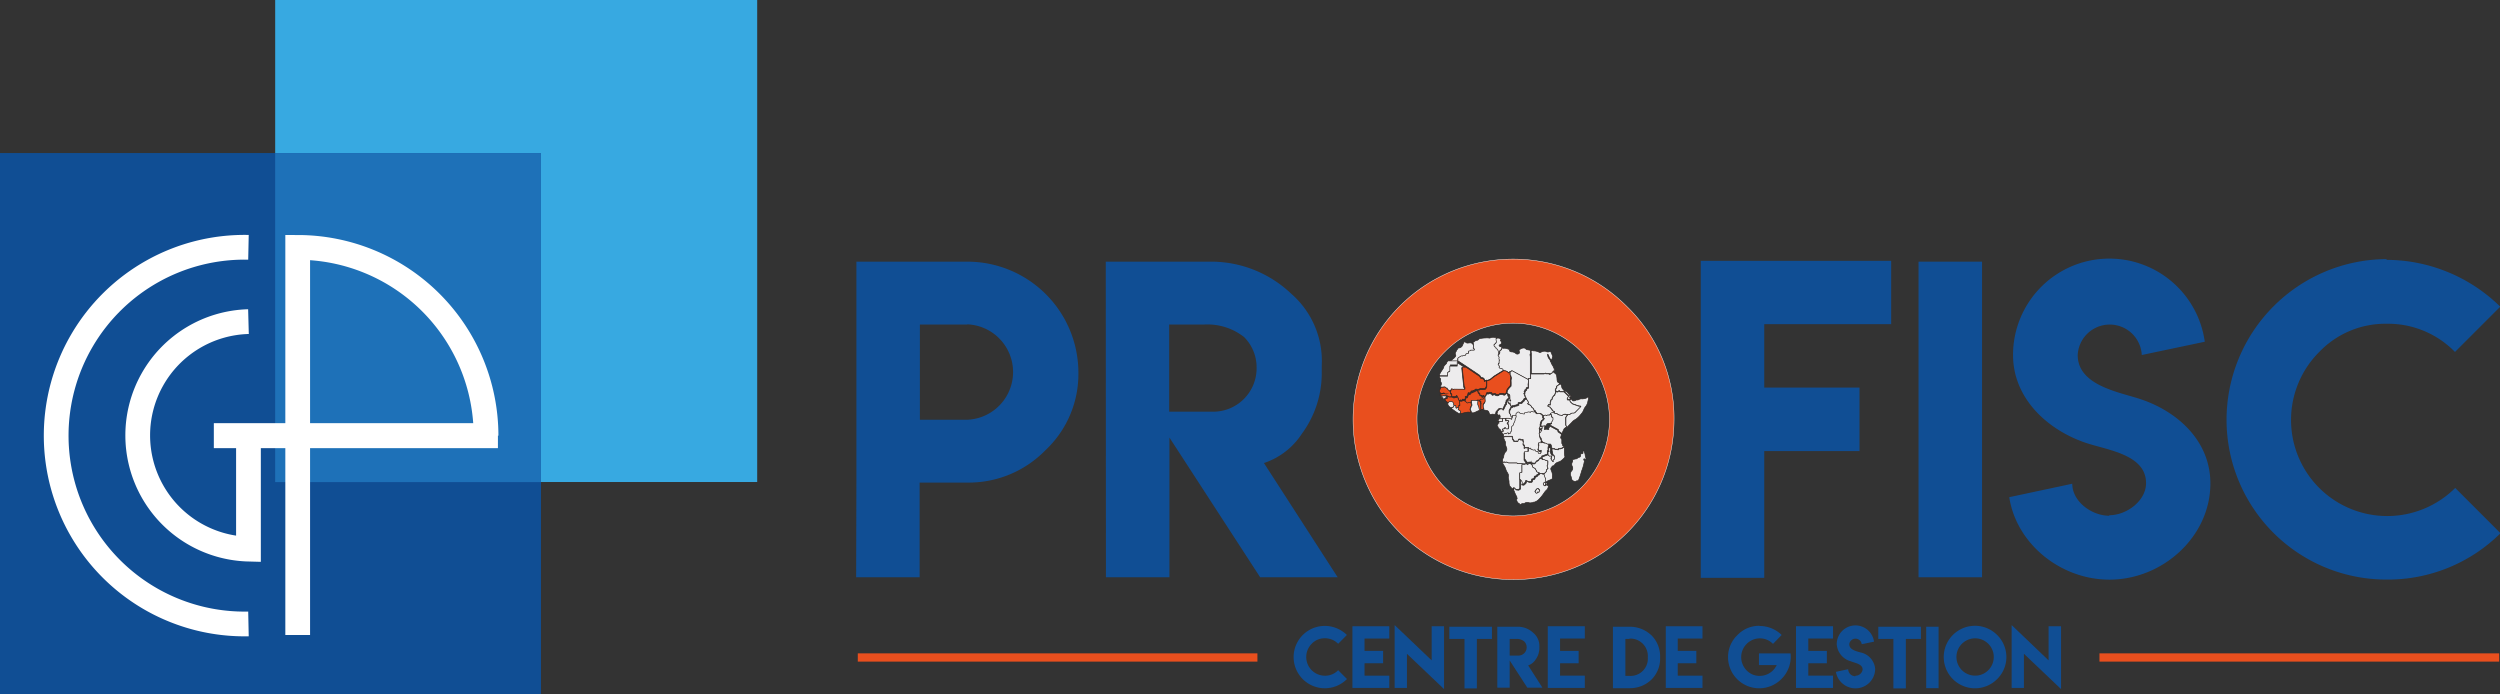
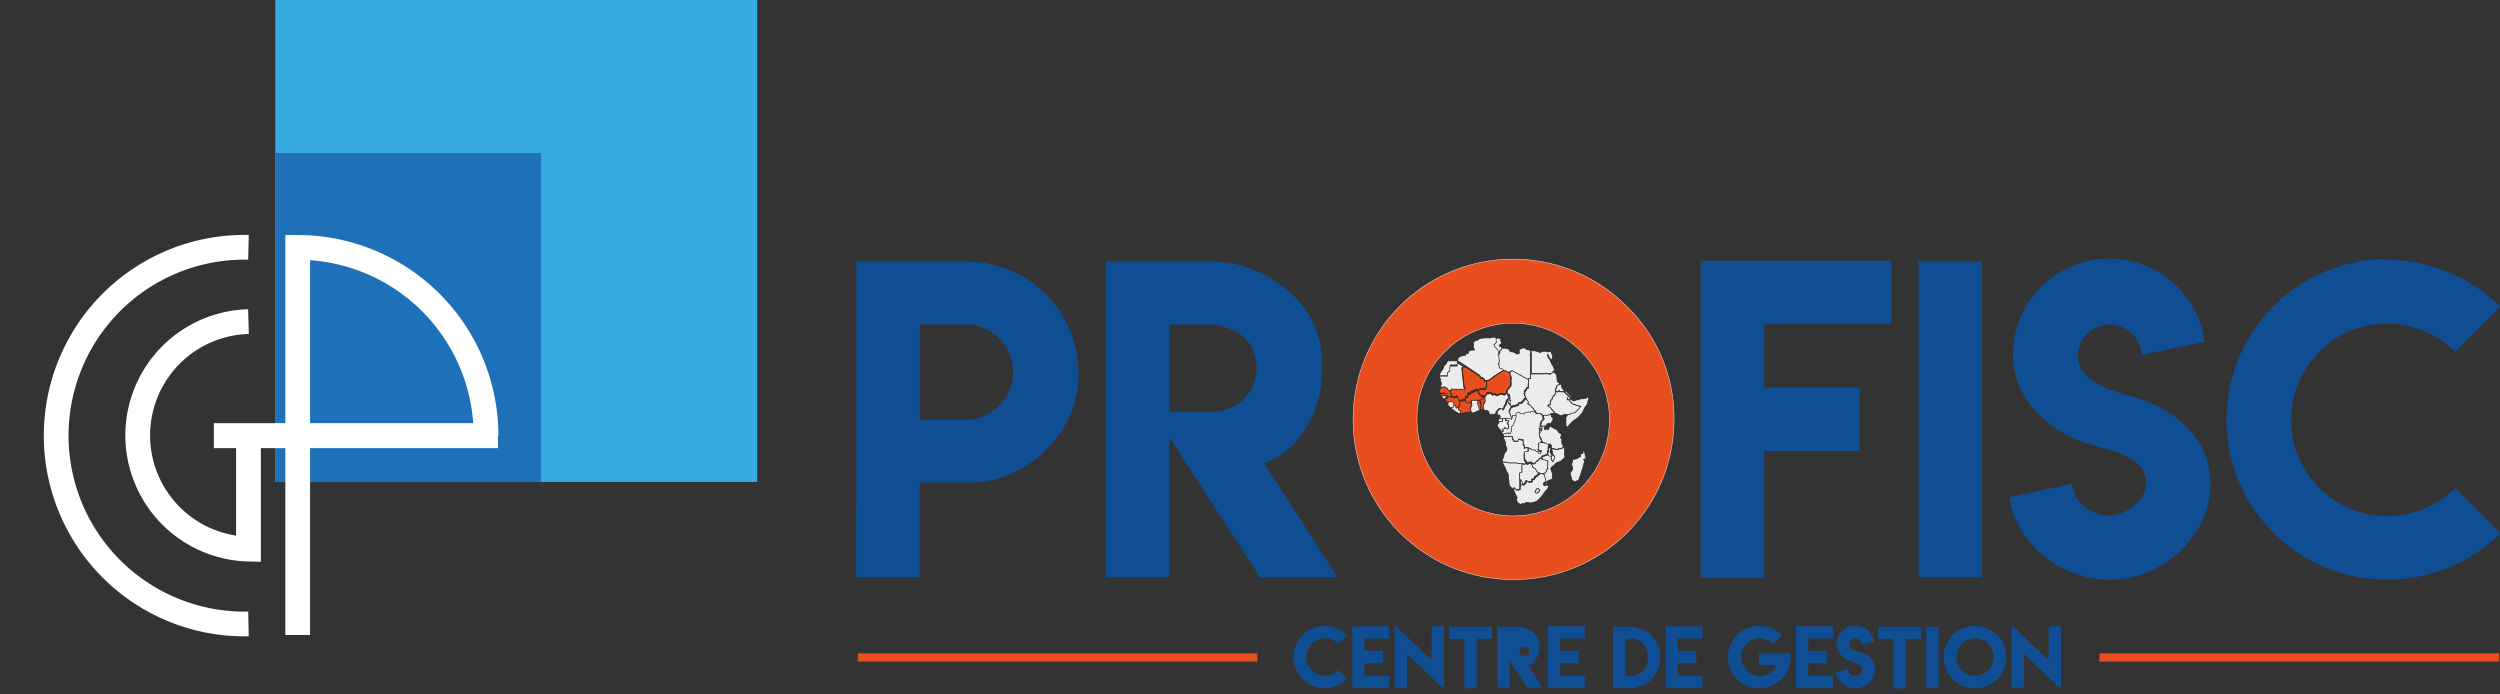
<svg xmlns="http://www.w3.org/2000/svg" viewBox="0 0 303.16 84.16">
  <rect x="0" y="0" width="303.16" height="84.16" fill="#333333" stroke="none" />
  <defs>
    <style>.cls-1{fill:#37a9e1;}.cls-2{fill:#104e94;}.cls-3{fill:#1e71b8;}.cls-4,.cls-6{fill:#e94f1e;}.cls-4,.cls-8,.cls-9{stroke:#fff;}.cls-4,.cls-5,.cls-6,.cls-7,.cls-8,.cls-9{stroke-miterlimit:10;}.cls-4{stroke-width:0.05px;}.cls-5{fill:#edeced;}.cls-5,.cls-6{stroke:#2b2523;stroke-width:0.08px;}.cls-7{fill:#fff;stroke:#e94f1e;}.cls-8,.cls-9{fill:none;}.cls-8{stroke-width:3px;}.cls-9{stroke-width:3.03px;}</style>
  </defs>
  <g id="Calque_2" data-name="Calque 2">
    <g id="Calque_1-2" data-name="Calque 1">
      <rect class="cls-1" x="33.37" width="58.45" height="58.45" />
-       <rect class="cls-2" y="18.56" width="65.6" height="65.6" />
      <rect class="cls-3" x="33.37" y="18.56" width="32.23" height="39.9" />
      <path class="cls-2" d="M103.85,58.52V31.73H117.3a13.47,13.47,0,0,1,13.47,13.42,12.66,12.66,0,0,1-4,9.45,13,13,0,0,1-9.5,3.92h-5.75V70h-7.7ZM117.3,39.35h-5.75V50.9l5.75,0a5.79,5.79,0,0,0,0-11.57Z" />
      <path class="cls-2" d="M134.09,31.73h12.49a14.1,14.1,0,0,1,10,3.89,10.8,10.8,0,0,1,3.7,8.7v1a12.35,12.35,0,0,1-2.42,7.29,8.77,8.77,0,0,1-4.59,3.54L162.21,70h-9.4l-11-16.94V70h-7.7Zm18.29,12.83a5.19,5.19,0,0,0-1.52-3.69,7.19,7.19,0,0,0-4.75-1.52h-4.33V49.92h3v0h2.57A5.27,5.27,0,0,0,152.38,44.56Z" />
      <path class="cls-4" d="M197.25,37.14A18.8,18.8,0,0,1,203,50.9a19.41,19.41,0,0,1-19.45,19.38A19.39,19.39,0,0,1,164.08,50.9a19.41,19.41,0,0,1,33.17-13.76Zm-22,5.47a11.33,11.33,0,0,0-3.42,8.24,11.67,11.67,0,1,0,19.89-8.24,11.62,11.62,0,0,0-16.47,0Z" />
      <path class="cls-2" d="M229.33,31.63v7.68H213.94V47h11.55V54.7H213.94V70.07h-7.7V31.63Z" />
      <path class="cls-2" d="M232.65,31.73h7.7V70h-7.7Z" />
      <path class="cls-2" d="M255.77,62.48c2.13,0,4.47-1.76,4.47-3.89,0-3.49-4.69-4-7.34-4.9-4.67-1.59-8.79-5.42-8.79-10.64a11.68,11.68,0,0,1,23.25-1.61l-7.64,1.61a3.89,3.89,0,0,0-7.77,0c0,3.45,4.37,4.37,7,5.16,4.83,1.4,9.09,5.08,9.09,10.41,0,6.46-5.79,11.67-12.24,11.67-5.92,0-11.28-4.34-12.15-10l7.64-1.63c0,2.14,2.33,3.88,4.49,3.88Z" />
      <path class="cls-2" d="M289.38,70.28A19.38,19.38,0,0,1,270,50.9a19.5,19.5,0,0,1,19.41-19.48l0,.09a19.77,19.77,0,0,1,13.78,5.68l-5.49,5.49a11.33,11.33,0,0,0-8.24-3.42,11.11,11.11,0,0,0-8.22,3.42,11.65,11.65,0,0,0,0,16.49,11.68,11.68,0,0,0,16.49,0l5.49,5.49A19.38,19.38,0,0,1,289.38,70.28Z" />
      <path class="cls-5" d="M183.48,59.24c0-.06.1-.16.15-.08s0,.19.15.19.3,0,.33,0,.18-.08.18-.17V57.41c0-.06.27,0,.27-.1v-.92a1.61,1.61,0,0,0,.25,0c.05,0,.25-.12.3-.08s.11.14.14.1a.29.29,0,0,1,.19-.12l.18,0a.11.11,0,0,1,0-.07c0-.06-.48,0-.56,0a.86.86,0,0,1-.42,0,2.78,2.78,0,0,0-.58,0l-.1-.09H183a.42.42,0,0,1-.24-.07.25.25,0,0,0-.25,0c-.09,0-.05-.06-.12-.06a.1.1,0,0,0-.09.07l-.09,0a.83.83,0,0,0,.15.35,1.76,1.76,0,0,1,.26.55c.06.19.23.41.28.55s0,.36,0,.45a1.9,1.9,0,0,1,.09.42c0,.16,0,.5.18.64a1,1,0,0,1,.17.22C183.43,59.27,183.48,59.28,183.48,59.24Z" />
      <path class="cls-5" d="M187,55.72l0-.09h-.23c-.15,0-.15.08-.15.13s-.14.16-.24.19-.21.27-.28.3-.27,0-.34,0a.23.23,0,0,0-.13,0c0,.07.12.15.15.15s0,.28.15.32.26.13.26.18.11.12.11.2a.23.23,0,0,0,.19.19c.17,0,.18.07.18.11s.23,0,.26,0,.25,0,.3.06a3.4,3.4,0,0,0,.27-.27c.07-.1,0-.23.07-.26s.19-.19.14-.2,0-.13-.08-.2.08-.11.07-.24,0-.39,0-.41-.2,0-.31-.11A.86.86,0,0,0,187,55.72Z" />
      <path class="cls-5" d="M186.48,57.27a.23.23,0,0,1-.19-.19c0-.08-.11-.14-.11-.2s-.17-.14-.26-.18-.11-.32-.15-.32-.11-.08-.15-.15l-.18,0a.29.29,0,0,0-.19.12s-.1-.07-.14-.1-.25.07-.3.08a1.61,1.61,0,0,1-.25,0v.92c0,.1-.27,0-.27.1v.79c.06,0,.11,0,.12.08a.67.67,0,0,1,.09.3c0,.05-.05,0-.05.06s0,.12,0,.12.22.05.27,0,.24-.2.25-.27,0-.23.18-.14a.42.42,0,0,0,.31.1c.18,0,.22,0,.25-.12s0-.2.11-.2.22-.09.22-.16,0-.18.12-.18a.28.28,0,0,0,.21-.16c0-.08.12,0,.16-.1l.1-.13h0S186.65,57.27,186.48,57.27Z" />
-       <path class="cls-5" d="M187.27,58.45c-.07,0-.18.16-.18.19s.08.24.16.25.15,0,.15-.06a.09.09,0,0,1,0-.07c0-.06,0-.17,0-.23A.32.32,0,0,0,187.27,58.45Z" />
      <path class="cls-5" d="M186.55,59.27c0-.06-.24,0-.27.11s-.16.24-.16.24l.16.22h.11a1.56,1.56,0,0,1,.07-.14c0-.06.17,0,.17,0s.09-.13.09-.19S186.58,59.33,186.55,59.27Z" />
      <path class="cls-5" d="M187.45,58.78v0a.09.09,0,0,0,0,.07c0,.06-.06.06-.15.06s-.16-.22-.16-.25.11-.19.18-.19a.32.32,0,0,1,.15.08v-.05s.05-.45,0-.49-.14-.45-.17-.49-.28,0-.31-.07-.25,0-.25,0l-.1.13c0,.05-.15,0-.16.1a.28.28,0,0,1-.21.16c-.07,0-.12.11-.12.18s-.12.16-.22.16-.07.09-.11.2-.07.12-.25.12a.42.42,0,0,1-.31-.1c-.14-.09-.18.07-.18.14s-.19.21-.25.27-.19,0-.27,0,0-.07,0-.12,0,0,.05-.06a.67.67,0,0,0-.09-.3s-.06-.06-.12-.08v1c0,.09-.14.12-.18.17s-.22,0-.33,0-.09-.11-.15-.19-.15,0-.15.08,0,0-.11,0a1.6,1.6,0,0,1,.2.42,5.29,5.29,0,0,0,.26.53c0,.12.08.24,0,.25s-.09.08,0,.22,0,.21.09.22.05.07.11.07.1.06.14.12a.1.1,0,0,0,.17,0,.46.46,0,0,1,.32-.08c.14,0,.11-.06.24-.1a.71.71,0,0,1,.41,0,.31.31,0,0,0,.26,0c.05,0,.16.05.17,0s.12-.07.22-.07a1.29,1.29,0,0,0,.55-.35,4.9,4.9,0,0,0,.63-.78,2,2,0,0,1,.38-.42.92.92,0,0,0,.13-.44Zm-.82.89c0,.06-.14,0-.17,0a1.56,1.56,0,0,0-.07.14h-.11l-.16-.22s.13-.18.16-.24.24-.17.27-.11.17.14.17.21S186.63,59.6,186.63,59.67Z" />
      <path class="cls-5" d="M182.41,56c.07,0,0,.1.12.06a.25.25,0,0,1,.25,0,.42.42,0,0,0,.24.07h.92l.1.09a2.78,2.78,0,0,1,.58,0,.86.86,0,0,0,.42,0h.07l-.3-.42,0-.89.4,0,.07-.07,0-.53h-.07a.63.63,0,0,1-.24,0c-.08,0-.09.08-.14.07s0-.15,0-.21-.07-.17-.13-.21.07-.35,0-.38a.33.33,0,0,1-.05-.21c0-.09-.06,0-.18,0s-.13-.06-.13-.06a.47.47,0,0,0-.21,0c-.07,0-.06.25-.11.24a1,1,0,0,0-.3,0c-.12,0-.17,0-.23-.16s-.13-.1-.1-.2a.39.39,0,0,0-.05-.23h-.86a.44.44,0,0,0-.16.09,3.39,3.39,0,0,0,.24.55c0,.08,0,.14,0,.28s.15.39.17.56a.49.49,0,0,1-.19.39,1,1,0,0,0-.19.51c0,.15-.14.3-.14.37a2.2,2.2,0,0,1,0,.36h0l.09,0A.1.1,0,0,1,182.41,56Z" />
      <path class="cls-5" d="M187.17,53.7a.69.69,0,0,1-.2-.11c-.05.06-.23,0-.32,0s0,.13-.07.17-.08.12,0,.14,0,.23,0,.3-.09.22-.06.25.1.19.18.21.14-.06.18-.06,0,.11,0,.19a.16.16,0,0,1-.05.12s-.13,0-.19,0a.41.41,0,0,1-.11-.22c0-.05-.14-.05-.2-.05s-.12-.11-.14-.16-.1,0-.1,0-.05,0-.11,0-.18-.1-.23-.07-.09-.09-.08-.13-.12,0-.17,0-.07-.06-.07-.06a.14.14,0,0,0-.07-.07l0,.53-.07.07-.4,0,0,.89.3.42c.16,0,.49-.08.49,0a.11.11,0,0,0,0,.07.23.23,0,0,1,.13,0c.07,0,.28.08.34,0s.18-.27.28-.3.24-.14.24-.19,0-.09.15-.13H187l-.06-.2s.7-.26.74-.26-.06-.11-.05-.12,0-.21,0-.26.17,0,.11-.07a.82.82,0,0,1,0-.44c0-.06.1,0,.1-.05a.93.93,0,0,0-.13-.29,1.34,1.34,0,0,0-.34-.15C187.34,53.78,187.23,53.7,187.17,53.7Z" />
      <path class="cls-5" d="M187.05,51.67l-.14,0a.19.19,0,0,1-.14,0l0,0c-.06,0-.05.17-.05.17s-.06,0-.06.08a.08.08,0,0,0,.05.07h.09c.15,0,.14-.08.14-.08s.21,0,.23-.06a.41.41,0,0,0,0-.17Z" />
      <path class="cls-5" d="M190.48,48.79c.05,0,.13.15.18.16l.54.19a1,1,0,0,0,.36.09c.06,0,.15,0,.1.05L191,50c-.08.09-.12.06-.3.06s-.3.19-.34.18l-.22,0-.13.19-.12.19v1l.14.21c.1-.14.38-.41.59-.63a1.28,1.28,0,0,1,.46-.35,3.24,3.24,0,0,0,.66-.65,1.51,1.51,0,0,0,.31-.5,1.25,1.25,0,0,1,.24-.41,1.4,1.4,0,0,0,.25-.53c0-.09.08-.3.09-.46s-.13-.19-.17-.1-.38.16-.6.17a.65.65,0,0,0-.43.09c-.08.08-.27,0-.34.07s-.35.15-.44,0a.34.34,0,0,0-.14-.15c-.08.08-.17.19-.15.23A.84.84,0,0,0,190.48,48.79Z" />
-       <path class="cls-5" d="M176.78,43.86c0-.17,0-.35,0-.36a2.46,2.46,0,0,1,.43-.28c.06,0,.17,0,.17,0s.15,0,.24-.05a.16.16,0,0,0,.14-.16c0-.08.12-.06.2-.07s.07-.08.12-.08,0-.08,0-.16,0-.07.09-.07.16,0,.16-.1.34,0,.39,0,.07-.06.06-.1-.05-.17-.11-.18,0-.14,0-.25a.41.41,0,0,0-.08-.27.39.39,0,0,1,0-.09c-.1,0-.21-.07-.31-.07s-.35.07-.46,0-.17-.15-.25-.11-.21.43-.29.54a.59.59,0,0,1-.4.2c-.11,0-.12.16-.2.22s-.06.18-.15.26-.06.32,0,.4-.19.36-.32.44-.18.23-.39.26a.39.39,0,0,0-.19.1h1C176.79,43.76,176.75,43.81,176.78,43.86Z" />
      <path class="cls-5" d="M181.38,41.39a.25.25,0,0,1-.08.29c-.06,0-.11.17-.17.17s0,.24.11.29a.15.15,0,0,1,.11.17s.16.09.2.16a1.3,1.3,0,0,1,.13.47.14.14,0,0,0,0,.07.36.36,0,0,0,.11-.1c0-.07.07-.18.05-.21a.11.11,0,0,1,0-.12s.18-.18.21-.19.12,0,.11-.09,0-.08,0-.13-.1-.09-.1-.12S182,41.91,182,42s-.19,0-.21-.09.1-.09.21-.18a.24.24,0,0,0,0-.36c-.12-.1,0-.15,0-.23s0-.14,0-.1-.12,0-.13,0-.27-.11-.36,0a.24.24,0,0,1-.15,0A.91.91,0,0,0,181.38,41.39Z" />
      <path class="cls-5" d="M178.68,41.93c0,.11,0,.24,0,.25s.1.14.11.18,0,.1-.06.1-.39,0-.39,0-.08.1-.16.1-.08,0-.09.07,0,.16,0,.16,0,.07-.12.08-.2,0-.2.07a.16.16,0,0,1-.14.16c-.09,0-.24,0-.24.05s-.11,0-.17,0a2.46,2.46,0,0,0-.43.28s0,.19,0,.36a.12.12,0,0,0,.05,0c.13.07,2.51,1.65,2.59,1.72a2.2,2.2,0,0,1,.17.25,1,1,0,0,1,.3.09.36.36,0,0,1,.13.28l.26,0c.09,0,.41-.14.41-.14l.49-.39,1.14-.71h0c0-.13-.08-.23-.14-.23s-.12-.06-.19-.06-.18,0-.19-.11,0-.11,0-.2-.12-.13-.12-.17.1-.12.12-.13,0-.08,0-.12,0-.12,0-.17a.14.14,0,0,0,0-.18c0-.09.06-.17,0-.28a1.57,1.57,0,0,1-.13-.24l.06-.06a.14.14,0,0,1,0-.07,1.3,1.3,0,0,0-.13-.47c0-.07-.2-.11-.2-.16a.15.15,0,0,0-.11-.17c-.11,0-.18-.29-.11-.29s.11-.14.17-.17a.25.25,0,0,0,.08-.29.91.91,0,0,1,0-.41.89.89,0,0,1-.25,0,1,1,0,0,0-.27,0c-.09,0-.3.14-.37.07a4.61,4.61,0,0,0-1,.06c-.21,0-.29.22-.42.22a.65.65,0,0,0-.41.22.14.14,0,0,1-.1,0,.39.39,0,0,0,0,.09A.41.41,0,0,1,178.68,41.93Z" />
      <path class="cls-5" d="M182.09,42.39s-.17.16-.21.19a.11.11,0,0,0,0,.12s0,.14-.05.21-.16.12-.17.16a1.57,1.57,0,0,0,.13.24c0,.11-.06.19,0,.28a.14.14,0,0,1,0,.18s0,.12,0,.17,0,.1,0,.12-.12.09-.12.13.06.08.12.17,0,.14,0,.2.11.11.19.11.12.06.19.06.1.1.14.23a.94.94,0,0,1,.39.07.75.75,0,0,1,.17.17l.45-.24,2,1.09v-.14h.25V43.3c0-.18-.08-.3,0-.4s0-.14,0-.33l0-.06h0c0-.06-.13-.06-.36-.1s-.15-.19-.41-.21-.59.2-.59.31.12.23,0,.34a.28.28,0,0,1-.41,0,.76.76,0,0,0-.49-.18c-.16,0-.28-.1-.26-.19s0-.12-.18-.15a.9.9,0,0,0-.48-.1.48.48,0,0,1-.31-.06s0,.1,0,.13S182.12,42.38,182.09,42.39Z" />
      <path class="cls-5" d="M175,47.76c.05,0,.14.05.22.06a.33.33,0,0,0,.17,0l-.15,0c-.13,0-.14-.17-.25-.11a.56.56,0,0,1-.34.05.94.94,0,0,1,0,.16h.08A.8.8,0,0,0,175,47.76Z" />
      <path class="cls-6" d="M174.84,48.06A.45.45,0,0,0,175,48l.39,0a.07.07,0,0,1,.06,0v0s.18,0,.19.08.26.07.39,0h0a1,1,0,0,0,0-.17.66.66,0,0,0-.14-.17.26.26,0,0,1,0-.17l-.05-.07a.3.3,0,0,0-.15-.19c-.11,0-.19-.24-.19-.24h-.09a.77.77,0,0,0-.15-.13.3.3,0,0,0-.21,0,.89.89,0,0,1-.24,0c-.09,0-.08.11-.15.13h0a.58.58,0,0,1-.06.21c-.09.13,0,.32.09.38a.06.06,0,0,1,0,.05.56.56,0,0,0,.34-.05c.11-.06.12.1.25.11l.15,0a.33.33,0,0,1-.17,0c-.08,0-.17-.11-.22-.06a.8.8,0,0,1-.31.09h-.08a.16.16,0,0,0,0,.13l0,0C174.84,48,174.8,48.05,174.84,48.06Z" />
      <path class="cls-5" d="M175.09,48.38c.06,0,.18-.15.22-.13a.07.07,0,0,0,.09,0s-.08-.1,0-.13a.08.08,0,0,0,.06-.09.07.07,0,0,0-.06,0L175,48a.45.45,0,0,1-.15.06s0-.07-.14,0c.07.08.08.13.22.16s0,.13.11.21l0,0Z" />
      <path class="cls-5" d="M186,49.68s0-.1-.1-.18-.16-.1-.16-.15,0-.07-.12-.17a.29.29,0,0,0-.21-.1l0-.08h-.11s-.07-.05,0-.1,0-.18,0-.23-.16-.21-.19-.26h0c-.05,0-.16,0-.22.09s0,.09-.06.13-.17.15-.26.26-.3,0-.37.08,0,.11,0,.15l-.24.12s-.23,0-.29.09-.12-.08-.17,0-.12.09-.15.06,0,0,0,0a.38.38,0,0,0-.14.17c0,.11-.13.21-.13.27a2,2,0,0,1,0,.21.32.32,0,0,0,.07.22.23.23,0,0,1,.05.16.3.3,0,0,0,0,.08c.05.06.16.13.18.18s0,0,0,0,0,0,0,0a.34.34,0,0,0,0-.2l.15,0,.11,0,.23,0v-.18s.16-.22.28-.22.21.15.21.15l.51.1s0-.15.09-.18.14,0,.21,0a.55.55,0,0,1,.28-.08c.11,0,.16.06.21,0s.3,0,.3,0l.2,0-.07-.16S186,49.73,186,49.68Z" />
      <path class="cls-5" d="M181.79,49.53s.1,0,.16,0,.17.05.19.13.06,0,.11-.12a2.86,2.86,0,0,0,.19-.41c0-.06.13-.12.13-.16s0-.12,0-.14.07-.13.06-.17a1.64,1.64,0,0,1,.16-.29s.15,0,.16-.09,0-.15,0-.17-.11-.07-.11-.11,0-.08,0-.14-.07-.07-.1-.11,0-.07-.1,0-.12.15-.19.17a.33.33,0,0,1-.22-.06,1.93,1.93,0,0,0-.34,0c-.07,0-.14.09-.19.12a.46.46,0,0,1-.26,0c-.05,0-.16-.11-.21-.11a.46.46,0,0,0-.22.07c-.08,0-.1-.09-.15-.15s-.15,0-.21-.06-.1.06-.16.06-.2,0-.24,0,0,.19-.07.21-.12.13-.12.19,0,0,0,.05a1.64,1.64,0,0,0,0,.18s0,.32,0,.38a.58.58,0,0,0-.1.15.32.32,0,0,0-.12.2,2.91,2.91,0,0,0,0,.31c0,.07,0,.12.08.21h0c.05.07.28.08.4.11a.35.35,0,0,1,.25.27.36.36,0,0,0,.15.23c.06,0,.2-.06.27-.06a1,1,0,0,0,.35,0h0a2.21,2.21,0,0,0,.07-.29S181.76,49.54,181.79,49.53Z" />
      <path class="cls-6" d="M179.85,49.08a.32.32,0,0,1,.12-.2.58.58,0,0,1,.1-.15c.06-.06,0-.33,0-.38a1.64,1.64,0,0,1,0-.18H180c-.07,0,0-.11-.08-.13s-.11.06-.1.13,0,.06-.07.1-.17,0-.22,0-.1.09-.15.11h0c0,.21,0,.19.14.25s0,.15.06.2,0,.17,0,.31,0,.33,0,.5a.62.62,0,0,1,.18,0c.08,0,.14-.11.18-.06s-.08-.14-.08-.21A2.91,2.91,0,0,1,179.85,49.08Z" />
      <path class="cls-6" d="M179.52,48.87c-.05,0,.06-.14-.06-.2s-.13,0-.14-.25l-.2,0h0a.34.34,0,0,0,0,.17.15.15,0,0,1,.06.16,1.21,1.21,0,0,0,0,.38.92.92,0,0,1,.07.36.8.8,0,0,0,.1.31.1.1,0,0,0,.05,0,.33.33,0,0,1,.15,0c0-.17,0-.41,0-.5S179.56,48.92,179.52,48.87Z" />
      <path class="cls-5" d="M182.23,50.76s.63,0,.71,0a1.19,1.19,0,0,1,.38.13.7.7,0,0,1,.06-.24s0,0,0,0-.13-.12-.18-.18a.3.3,0,0,1,0-.08.23.23,0,0,0-.05-.16A.32.32,0,0,1,183,50a2,2,0,0,0,0-.21c0-.06.1-.16.13-.27a.38.38,0,0,1,.14-.17.57.57,0,0,1-.08-.19c0-.1-.12-.13-.22-.23a.16.16,0,0,1-.07-.19s.14,0,.23,0,.15,0,.11,0a.49.49,0,0,1-.11-.33c0-.13,0-.16,0-.24s-.09-.25-.17-.25h0c0,.06,0,.12,0,.14s.07.1.11.11,0,.1,0,.17-.13.05-.16.09a1.64,1.64,0,0,0-.16.29s0,.16-.06.17,0,.1,0,.14-.13.1-.13.16a2.86,2.86,0,0,1-.19.41c-.05.09-.1.2-.11.12s-.14-.17-.19-.13-.13,0-.16,0-.31.29-.31.29a2.21,2.21,0,0,1-.07.29,1,1,0,0,1,.11.14c0,.08.16,0,.2,0s.09.21.08.26-.08.17-.05.23h.37Z" />
      <path class="cls-6" d="M178.36,49.91a.73.73,0,0,1-.11-.3s.1-.19.1-.26.1-.12.1-.18a1.29,1.29,0,0,0-.1-.41.05.05,0,0,1,0,0,.32.32,0,0,0-.32,0c-.07.08-.21-.07-.24-.11s-.12-.12-.2-.07-.1,0-.1,0-.11-.05-.13,0-.12.11-.15.07-.1-.11-.13,0-.06,0-.09,0,0,.19,0,.21a.11.11,0,0,1,0,.13s.09.12,0,.16-.09,0-.12,0,.05.11,0,.16-.09,0-.08.15,0,.16,0,.19,0,0,.09.08.22.11.21.2,0,.1-.08.25c.16,0,.45-.12.79-.17a1,1,0,0,1,.51,0S178.38,49.93,178.36,49.91Z" />
      <path class="cls-5" d="M179.21,49.1a1.21,1.21,0,0,1,0-.38.15.15,0,0,0-.06-.16.34.34,0,0,1,0-.17c-.05,0-.06.1-.08.07a1.67,1.67,0,0,0-.67,0c0,.05.06.22,0,.27a0,0,0,0,1,0,0,1.29,1.29,0,0,1,.1.41c0,.06-.11.11-.1.18s-.1.21-.1.26a.73.73,0,0,0,.11.3s0,.08,0,.13l.2.07a2.33,2.33,0,0,0,.52-.21l.31-.13a.8.8,0,0,1-.1-.31A.92.92,0,0,0,179.21,49.1Z" />
      <path class="cls-6" d="M175.73,48.77c0-.06.06,0,.13,0s.14,0,.2,0,.21.21.21.27a.26.26,0,0,0,0,.15s0,0,0,0l.19,0s.09.14.07.23.09.15.13.09.09-.13.11-.08,0,0,.05,0,0,0,.07-.08-.05-.1,0-.16.08,0,.12,0S177,49,177,49a.11.11,0,0,0,0-.13s0-.12,0-.21a.08.08,0,0,1,0,0c0-.05,0-.15-.06-.15s0-.08,0-.09-.1-.07-.1-.13a.38.38,0,0,0-.1-.2s-.14.14-.19.14-.15-.1-.18,0-.1,0-.15,0-.08-.08-.08-.08v0h0c-.13,0-.38,0-.39,0s-.19-.08-.19-.08,0,.1-.06.12,0,.1,0,.13a.07.07,0,0,1-.09,0s-.16.09-.22.13l0,0c.09.07.08.15.19.23a.81.81,0,0,1,.3.33C175.63,48.9,175.73,48.81,175.73,48.77Z" />
      <path class="cls-5" d="M176.92,49.73c-.08-.06-.12-.06-.09-.08s0-.1,0-.19,0-.06,0-.07-.05,0-.05,0-.07,0-.11.08-.14,0-.13-.09,0-.23-.07-.23l-.19,0s0,.09,0,.14-.15.13-.21.18a.17.17,0,0,0-.06.09,4,4,0,0,1,.34.23,4,4,0,0,0,.63.39h.06c0-.15.07-.17.08-.25S177,49.78,176.92,49.73Z" />
      <path class="cls-5" d="M176.29,49.28c0-.05.05-.11,0-.16a.26.26,0,0,1,0-.15c0-.06-.15-.27-.21-.27s-.14,0-.2,0-.12,0-.13,0-.1.13-.18.2a.3.3,0,0,1,0,.1.51.51,0,0,0,.21.33,1.33,1.33,0,0,0,.22.15.17.17,0,0,1,.06-.09C176.14,49.41,176.28,49.33,176.29,49.28Z" />
      <path class="cls-5" d="M175.6,45.16c0-.06.28-.14.28-.2v-.71h.89a1.82,1.82,0,0,0,0-.39s0-.1-.19-.1h-1a.63.63,0,0,0-.15.24c0,.13-.34.31-.35.49s-.29.46-.47.83a1,1,0,0,0-.08.25h1Z" />
      <path class="cls-5" d="M174.79,46.93a.89.89,0,0,0,.24,0,.3.3,0,0,1,.21,0,.77.77,0,0,1,.15.13h.09s.08.21.19.24.1.08.13.13.14,0,.14-.09,0-.16.15-.06.12,0,.15,0,.11,0,.18,0a.41.41,0,0,0,.16,0s1,0,1,0,0-.23,0-.23l-.08-.08-.25-2.36h.45l-.95-.61a.12.12,0,0,1-.05,0,1.82,1.82,0,0,1,0,.39h-.89V45c0,.06-.28.14-.28.2v.41h-1c0,.18.09.24.15.31s-.06.26.06.43,0,.42-.09.52a.68.68,0,0,0,0,.23h0C174.71,47,174.7,46.91,174.79,46.93Z" />
      <path class="cls-6" d="M180,46.25a.36.36,0,0,0-.13-.28,1,1,0,0,0-.3-.09,2.2,2.2,0,0,0-.17-.25l-1.64-1.11h-.45l.25,2.36.08.08s0,.21,0,.23-1,0-1,0a.41.41,0,0,1-.16,0c-.07,0-.16,0-.18,0s0,.13-.15,0-.15,0-.15.06-.06.09-.14.09l0,.06.05.07a.26.26,0,0,0,0,.17.66.66,0,0,1,.14.17,1.44,1.44,0,0,1,0,.21s0,.14.08.08.12,0,.15,0,.13,0,.18,0,.16-.14.19-.14a.38.38,0,0,1,.1.2c0,.06.14.11.1.13s-.06.09,0,.09,0,.1.06.15.09.09.13,0,.1,0,.13,0,.13,0,.15-.07.14-.09.13,0,0,.09.1,0a.06.06,0,0,1,.07,0,1,1,0,0,1,.08-.21s-.06-.16,0-.17.18,0,.22-.1a.38.38,0,0,1,.08-.16s0-.24.09-.2.16.1.16,0,.1,0,.12-.13.07-.08.13-.06.1,0,.1-.06.13,0,.23-.09.16-.13.2-.09a.78.78,0,0,0,.34,0,.27.27,0,0,1,.21-.07c.09,0,.32,0,.42,0s.13-.09.16-.12.06-.17.09-.2a6.47,6.47,0,0,0,0-.71Z" />
      <path class="cls-6" d="M179.8,48.16a.25.25,0,0,0-.11,0s0-.13,0-.14-.09,0-.14,0-.06-.09-.11-.09,0,0,0-.1-.08-.11-.13-.14-.06-.14-.09-.16a.31.31,0,0,1,0-.14.3.3,0,0,1-.16,0s-.1,0-.2.09-.23.05-.23.09-.05.07-.1.06-.1,0-.13.06-.11,0-.12.13-.09,0-.16,0-.09.2-.09.2a.38.38,0,0,0-.08.16c0,.11-.18.08-.22.1s0,.12,0,.17a1,1,0,0,0-.08.21.16.16,0,0,1,.13.08s.17.19.24.11a.32.32,0,0,1,.32,0c0,.05.07,0,.08,0s-.08-.22,0-.27a1.67,1.67,0,0,1,.67,0s0-.08.11-.07.19,0,.24,0,.1-.11.15-.11.19,0,.22,0,.09,0,.07-.1Z" />
      <path class="cls-6" d="M183.11,45.43s0-.21,0-.34l-.21.11a.75.75,0,0,0-.17-.17,1.06,1.06,0,0,0-.4-.07l-1.14.71-.49.39s-.32.12-.41.14h0a6.47,6.47,0,0,1,0,.71s-.06.17-.09.2-.07.12-.16.12-.33.05-.42,0a.27.27,0,0,0-.21.07h-.18a.31.31,0,0,0,0,.14s.05.12.09.16.13.09.13.14,0,.1,0,.1.06.08.11.09.12,0,.14,0,0,.14,0,.14a.25.25,0,0,1,.11,0c0-.06,0-.14.1-.12s0,.09.08.13.11,0,.11-.05.1-.17.12-.19,0-.17.07-.21.18,0,.24,0,.09-.11.16-.06.16,0,.21.06.07.19.15.15a.46.46,0,0,1,.22-.07c.05,0,.16.1.21.11a.46.46,0,0,0,.26,0c.05,0,.12-.13.19-.12a1.93,1.93,0,0,1,.34,0,.33.33,0,0,0,.22.06c.07,0,.14-.16.19-.17h0v-.09c0-.14,0-.09.06-.23s.39-.51.42-.53a4.65,4.65,0,0,0,0-.67,1.11,1.11,0,0,1,.05-.28c0-.11-.05-.1-.05-.21S183.11,45.49,183.11,45.43Z" />
      <path class="cls-5" d="M185.37,46.05l-2-1.09-.24.13c0,.13,0,.3,0,.34s.12.14.11.24.08.1.05.21a1.11,1.11,0,0,0-.05.28,4.65,4.65,0,0,1,0,.67s-.4.39-.42.53-.06.09-.06.23v.09s0,0,.06,0,0,.11.11.11.18.18.17.25,0,.11,0,.24a.49.49,0,0,0,.11.33s0,.05-.11,0-.23,0-.23,0a.16.16,0,0,0,.07.19c.1.1.19.13.22.23a.56.56,0,0,0,.1.22s.09,0,.15-.06.12.07.17,0,.25-.06.29-.09l.24-.12s-.05-.11,0-.15.29,0,.37-.08.23-.22.26-.26,0-.07.06-.13.17-.12.22-.09h0l0-.11s-.13-.07-.13-.17,0-.19-.05-.19-.1-.08,0-.15-.1-.2,0-.2,0-.18.12-.2.1-.08.1-.16.18-.13.23-.15,0-.28,0-.28Z" />
      <path class="cls-5" d="M188.26,43.14l-.19-.47s0,0,0,0-.16-.05-.28,0a.42.42,0,0,1-.34-.07.82.82,0,0,0-.55.09.25.25,0,0,1-.3,0,1.6,1.6,0,0,0-.49-.14.73.73,0,0,1-.41-.09l0,.06c-.07.19,0,.23,0,.33s0,.22,0,.4v2.05h1.62l.1-.06s.12.05.12.05h.35a.21.21,0,0,0,.14.07c.08,0,0-.12.16-.12s.1-.19.17-.19.07,0,.15-.1h0v-.1c0-.13-.06-.12-.12-.3s-.27-.44-.28-.54-.13-.16-.13-.28-.06-.12-.18-.29-.16-.48-.12-.49.14.26.18.34.17.35.26.35.13-.39.17-.37h0v-.07Z" />
      <path class="cls-5" d="M182.2,52.35c.14,0,.09-.08,0-.21s.08-.11.16-.11,0-.15.12-.15.08.18.14.16.12.05.2,0,.09-.18.09-.31,0-.23-.07-.28-.15-.16,0-.21a.12.12,0,0,0,0-.22c-.08-.06-.26.07-.26,0a2.12,2.12,0,0,1,0-.27l-.4,0,0,0a2,2,0,0,1,0,.34l-.36,0h-.13l0,.06s.08.08.1.13-.15,0-.14.11a.21.21,0,0,1-.11.17c-.05,0,.13.19.13.24s0,.1.19.24.08.18.27.33A.14.14,0,0,1,182.2,52.35Z" />
      <path class="cls-5" d="M182.17,51.12a2,2,0,0,0,0-.34h-.43a.12.12,0,0,1-.06.18c-.09,0-.08.1,0,.1s0,0,0,.07h.13Z" />
      <path class="cls-5" d="M182.58,52.6s.08.1.18,0,.22-.07.22,0,0,.06.11,0,.17,0,.17-.15.1,0,.1-.2,0-.36,0-.44.23-.17.23-.3.2-.39.2-.56a.4.4,0,0,1,.1-.28.41.41,0,0,0,0-.28h0l-.23,0-.11,0-.15,0a.34.34,0,0,1,0,.2.54.54,0,0,0-.08.26,1.19,1.19,0,0,0-.38-.13h-.31a2.12,2.12,0,0,0,0,.27c0,.07.18-.06.26,0a.12.12,0,0,1,0,.22c-.1,0,0,.16,0,.21s.07.15.07.28,0,.3-.09.31-.13,0-.2,0-.08-.16-.14-.16,0,.15-.12.15-.21,0-.16.11.1.21,0,.21a.14.14,0,0,0-.12.08l0,0a.26.26,0,0,0,.48.15Z" />
      <path class="cls-5" d="M188.28,45.1c-.07,0,0,.19-.17.19s-.08.12-.16.12a.21.21,0,0,1-.14-.07h-.35s-.07-.08-.12-.05l-.1.06h-1.62v.56h-.25v.87s0,.27,0,.28-.23.07-.23.15,0,.15-.1.16,0,.2-.12.2.05.13,0,.2,0,.15,0,.15.05.1.05.19.13.17.13.17l0,.11a2.71,2.71,0,0,1,.2.27c0,.05.11.18,0,.23s0,.1,0,.1h.11l0,.08a.29.29,0,0,1,.21.1c.08.1.12.12.12.17s.06.06.16.15.1.13.1.18.18.13.18.13l.06.15a.16.16,0,0,1,.07.07.29.29,0,0,0,.12.13.12.12,0,0,0,.16,0c.07-.06.15,0,.15,0s.08-.07.13,0,.18.14.31.26a.68.68,0,0,1,.2-.06s.14.09.16.06a.25.25,0,0,1,.2-.07s.16,0,.16,0,.06-.06.09-.09a.08.08,0,0,0,0,0c0-.05.15-.13.21-.14s.13,0,.16,0l.07,0c0-.15.05-.24,0-.24a.3.3,0,0,1-.25-.19c0-.14-.2-.22-.23-.3s-.21-.07-.25-.13.05-.07.05-.15.2,0,.22,0a1.63,1.63,0,0,0,0-.3c0-.1.13-.2.08-.24s.05-.07.12-.12,0-.2.08-.26.12-.2.17-.2a.14.14,0,0,0,.11-.13c0-.07.12-.2.1-.32s-.07-.26,0-.36a.35.35,0,0,0,.1-.26c0-.09.09-.1.14-.15a1,1,0,0,0,.26-.24.69.69,0,0,0-.17-.15c-.09,0-.15-.21-.15-.42a3.29,3.29,0,0,0-.06-.44.5.5,0,0,0-.24-.28.28.28,0,0,1-.15-.2h0C188.35,45.11,188.36,45.1,188.28,45.1Z" />
      <path class="cls-5" d="M190.22,48l-.13.18c-.06.07,0,.19,0,.23s.1,0,.15,0,.07,0,.13,0l.11-.13c-.07,0-.13,0-.14-.06s.07-.11.15-.12,0-.1,0-.16l0,0-.07,0S190.28,48,190.22,48Z" />
      <path class="cls-5" d="M188.94,46.72c-.05.05-.16.06-.14.15a.35.35,0,0,1-.1.26c-.09.1,0,.25,0,.36a.45.45,0,0,1,.22,0s.06,0,.09-.08.07-.07.12,0,.08.1.17.06.07,0,.11,0a2.42,2.42,0,0,0,.27,0,5.88,5.88,0,0,1,.56.55h0c.06,0,.11,0,.13,0l.07,0a2.8,2.8,0,0,1-.28-.32.69.69,0,0,0-.43-.29c-.09,0-.11-.16-.16-.17a.55.55,0,0,1-.2-.39.57.57,0,0,0-.15-.3A1,1,0,0,1,188.94,46.72Z" />
      <path class="cls-5" d="M188,49.39c0,.08.18.16.23.3a.3.3,0,0,0,.25.19c.05,0,0,.09,0,.24l.08,0s.22,0,.27.06a1,1,0,0,0,.31.17,1,1,0,0,1,.31.06s.08-.09.18-.14.21-.09.23,0a.1.1,0,0,0,.13,0l.13,0,.22,0s.17-.18.34-.18.22,0,.3-.06l.71-.71c.05,0,0-.05-.1-.05a1,1,0,0,1-.36-.09l-.54-.19s-.13-.13-.18-.16a.84.84,0,0,1-.16-.24s0,0,0-.1-.09-.07-.13,0-.13,0-.15,0-.05-.16,0-.23a1,1,0,0,0,.13-.19,5.88,5.88,0,0,0-.56-.55,2.42,2.42,0,0,1-.27,0s0,0-.11,0-.12,0-.17-.06-.1,0-.12,0-.05.12-.09.08a.45.45,0,0,0-.22,0h0c0,.12-.1.25-.1.32a.14.14,0,0,1-.11.13c-.05,0-.1.13-.17.2s0,.21-.08.26-.17.07-.12.12-.08.14-.08.24a1.63,1.63,0,0,1,0,.3s-.22,0-.22,0-.08.08-.05.15S187.94,49.31,188,49.39Z" />
-       <path class="cls-5" d="M189.84,50.64l.12-.19.13-.19-.13,0a.1.1,0,0,1-.13,0s-.14,0-.23,0-.15.16-.18.14a1,1,0,0,0-.31-.06,1,1,0,0,1-.31-.17c-.05-.06-.23,0-.27-.06a.69.69,0,0,1-.15-.07s-.1,0-.16,0-.2.09-.21.14a.08.08,0,0,1,0,0l.12.11,0,.2.11.09s0,.11,0,.22a.64.64,0,0,1-.18.31.68.68,0,0,0-.08.17c.1,0,.18.06.18.1s-.19,0-.19.17v0l1,.54v.16l.45.32a3.52,3.52,0,0,1,.26-.58c.06-.09.12-.07.17-.14s.06,0,.14-.09l0,0-.14-.21Z" />
      <path class="cls-5" d="M188.12,50.55l0-.2-.12-.11s-.08.06-.09.09-.12,0-.16,0a.25.25,0,0,0-.2.07s-.11-.07-.16-.06a.93.93,0,0,0-.21.06s0,.16,0,.23.09.08.09.13-.07.1-.08.13,0,.06-.11.08-.05.11-.1.15,0,.12-.06.19a.56.56,0,0,0-.05.23.3.3,0,0,1,0,.19.19.19,0,0,0,.14,0,1.78,1.78,0,0,1,.27-.08l.22,0c0-.14.12-.27.2-.29a.73.73,0,0,1,.36,0,.68.68,0,0,1,.08-.17.64.64,0,0,0,.18-.31c0-.11,0-.22,0-.22Z" />
      <path class="cls-5" d="M192.06,54.64c0-.12-.06,0-.09.08a.24.24,0,0,0,0,.19c0,.07-.1.13-.16.12s-.17,0-.14.12,0,.07,0,.14-.09.16-.2.17-.25.2-.37.19-.24.07-.34.06,0,.21-.11.35a.55.55,0,0,0,0,.48.45.45,0,0,1-.06.55.59.59,0,0,0-.1.64c.07.15.07.39.17.5s.38.21.47.12.18,0,.28-.1a8.16,8.16,0,0,0,.38-1.12,5.84,5.84,0,0,0,.3-1c0-.11.09-.18,0-.3s0-.26.07-.17.14.1.16,0-.09-.32-.1-.5S192.08,54.73,192.06,54.64Z" />
      <path class="cls-5" d="M186.81,53.26a1.72,1.72,0,0,1-.12-1s0,0,0,0v-.2h0a.08.08,0,0,1-.05-.07c0-.08.06-.08.06-.08s0-.15.05-.17l0,0a.3.3,0,0,0,0-.19.56.56,0,0,1,.05-.23c0-.07,0-.16.06-.19s0-.13.1-.15.11,0,.11-.08.08-.08.08-.13-.09-.07-.09-.13,0-.23,0-.23h0c-.13-.12-.28-.24-.31-.26s-.13,0-.13,0-.08-.08-.15,0a.12.12,0,0,1-.16,0,.29.29,0,0,1-.12-.13.16.16,0,0,0-.07-.07h0l-.2,0s-.25-.14-.3,0-.1,0-.21,0a.55.55,0,0,0-.28.08c-.07,0-.17,0-.21,0s-.09.18-.09.18l-.51-.1s-.09-.15-.21-.15-.28.22-.28.22v.17a.41.41,0,0,1,0,.28.4.4,0,0,0-.1.28c0,.17-.2.43-.2.56s-.23.22-.23.3,0,.26,0,.44-.1,0-.1.2-.08.07-.17.15-.11.1-.11,0-.12-.1-.22,0-.13,0-.18,0a.82.82,0,0,0-.25.13,1.5,1.5,0,0,1,.1.3v0a.44.44,0,0,1,.16-.09h.86a.39.39,0,0,1,.05.23c0,.1,0,.06.1.2s.11.2.23.16a1,1,0,0,1,.3,0c.05,0,0-.2.11-.24a.47.47,0,0,1,.21,0s0,.06.13.06.18-.05.18,0a.33.33,0,0,0,.05.21s-.1.33,0,.38.14.15.13.21,0,.2,0,.21.06-.07.14-.07a.63.63,0,0,0,.24,0h.07a.14.14,0,0,1,.07.07s0,.08.07.06.18-.06.17,0,0,.15.08.13.17.07.23.07.11,0,.11,0,.08-.09.1,0,.08.16.14.16.2,0,.2.05a.41.41,0,0,0,.11.22c.06,0,.19,0,.19,0a.16.16,0,0,0,.05-.12c0-.08,0-.19,0-.19s-.09.09-.18.06-.14-.19-.18-.21.06-.18.06-.25.06-.27,0-.3,0-.09,0-.14,0-.17.07-.17.27,0,.32,0h0l0,0C186.94,53.44,186.88,53.3,186.81,53.26Z" />
      <path class="cls-5" d="M186.71,52.3c0,.05,0,.16.07.28l.11-.07c.07,0,.22-.31.22-.31l-.07,0a.38.38,0,0,0,0-.14h-.12s0,.11-.14.08h-.07Z" />
      <path class="cls-5" d="M189.77,55.39a2,2,0,0,1-.07-.52c0-.13,0-.48,0-.64h0a1,1,0,0,0-.28.15c0,.05-.13,0-.19.05s-.11,0-.16,0-.08.05-.09.1-.12,0-.16,0-.16,0-.22,0,0-.06-.09-.08-.12,0-.16,0l-.15,0s0,.07,0,.1.1.43.11.56a.8.8,0,0,1,.16.16c.07.08,0,.08,0,.26s-.08.12-.15.18,0,.2,0,.24-.23-.27-.25-.32.08-.24.06-.35-.17,0-.22,0-.15-.13-.18-.13l-.74.27.06.2h0l0,.09a.86.86,0,0,1,.34.08c.11.07.28.08.31.11s0,.28,0,.41-.14.16-.07.24,0,.19.08.2-.08.16-.14.2,0,.16-.07.26a3.4,3.4,0,0,1-.27.27h0s.1.45.17.49,0,.45,0,.49a2.33,2.33,0,0,0,0,.3h.2a.66.66,0,0,0,0-.13c0-.13-.08,0-.11-.11s.2-.22.42-.3.31-.13.34-.21a2.66,2.66,0,0,1,0-.39c0-.08,0-.14-.05-.33s-.1-.23-.13-.34,0-.2,0-.2.07,0,.12-.15.12-.06.23-.14.11-.17.28-.3.35-.13.52-.23S189.8,55.46,189.77,55.39Z" />
      <path class="cls-5" d="M189.49,54c0-.16-.1-.16-.1-.27s0-.21,0-.22,0-.1,0-.2-.11-.11-.14-.22a1.2,1.2,0,0,1,.12-.41l-.45-.32v-.16l-1-.54a.31.31,0,0,1-.13.26c-.08,0,.1.14,0,.16s-.28-.08-.43,0-.07-.2,0-.41l-.22,0-.13,0,0,.12a.41.41,0,0,1,0,.17s-.06,0-.11.06a.38.38,0,0,1,0,.14l.07,0s-.15.28-.22.31l-.11.07a1.39,1.39,0,0,0,.16.51c.14.12.11.26.14.34s.15.18.07.22-.1,0-.15-.11l0,0h0a.69.69,0,0,0,.2.11c.06,0,.17.08.24.09a1.34,1.34,0,0,1,.34.15l0,0H188l0,0c.09,0,.19.35.19.54l.15,0s.09,0,.16,0,0,.08.09.08.18,0,.22,0,.15,0,.16,0,0-.12.09-.1.09.06.16,0,.16,0,.19-.05a1,1,0,0,1,.28-.15C189.67,54.06,189.5,54.13,189.49,54Z" />
      <path class="cls-5" d="M188.44,55.31a.8.8,0,0,0-.16-.16.07.07,0,0,1,0,.05c-.07.1-.26-.22-.29-.41s.11-.29,0-.47S187.9,54,188,54h-.18a.91.91,0,0,1,.11.26c0,.05-.07,0-.1.05a.82.82,0,0,0,0,.44c.06.06-.11,0-.11.07s0,.24,0,.26,0,.05.05.12h0s.14.14.18.13.19-.08.22,0-.07.3-.06.35.23.36.25.32-.05-.18,0-.24.16,0,.15-.18S188.51,55.39,188.44,55.31Z" />
      <path class="cls-2" d="M160.65,83.46a3.78,3.78,0,0,1,0-7.56v0a3.85,3.85,0,0,1,2.68,1.1l-1.06,1.07a2.2,2.2,0,0,0-1.61-.67,2.14,2.14,0,0,0-1.6.67,2.27,2.27,0,0,0,1.6,3.87,2.17,2.17,0,0,0,1.61-.67l1.07,1.07A3.75,3.75,0,0,1,160.65,83.46Z" />
      <path class="cls-2" d="M168.47,75.94v1.49h-3v1.5h2.25v1.5h-2.25v1.5h3v1.49H164V75.94Z" />
      <path class="cls-2" d="M173.61,80.08V75.94h1.5v7.62l-4.5-4.28v4.14h-1.49V75.8Z" />
      <path class="cls-2" d="M180.92,76v1.48h-1.83v6h-1.5v-6h-1.84V76Z" />
-       <path class="cls-2" d="M181.57,76H184a2.71,2.71,0,0,1,1.95.76,2.06,2.06,0,0,1,.72,1.69v.19A2.37,2.37,0,0,1,186.2,80a1.7,1.7,0,0,1-.89.69l1.73,2.7h-1.83l-2.14-3.3v3.3h-1.5Zm3.56,2.49a1,1,0,0,0-.3-.71,1.37,1.37,0,0,0-.92-.3h-.84V79.5h1.08A1,1,0,0,0,185.13,78.45Z" />
+       <path class="cls-2" d="M181.57,76H184a2.71,2.71,0,0,1,1.95.76,2.06,2.06,0,0,1,.72,1.69v.19A2.37,2.37,0,0,1,186.2,80a1.7,1.7,0,0,1-.89.69l1.73,2.7h-1.83l-2.14-3.3v3.3h-1.5Zm3.56,2.49h-.84V79.5h1.08A1,1,0,0,0,185.13,78.45Z" />
      <path class="cls-2" d="M192.18,75.94v1.49h-3v1.5h2.25v1.5h-2.25v1.5h3v1.49h-4.49V75.94Z" />
      <path class="cls-2" d="M197.59,76a3.81,3.81,0,0,1,2.72,1.09,3.61,3.61,0,0,1,1,2.64,3.57,3.57,0,0,1-1,2.63,3.71,3.71,0,0,1-2.72,1.09h-2V76Zm0,1.48h-.49v4.48h.5a2.09,2.09,0,0,0,2.22-2.24A2.12,2.12,0,0,0,197.58,77.44Z" />
      <path class="cls-2" d="M206.45,75.94v1.49h-3v1.5h2.25v1.5h-2.25v1.5h3v1.49H202V75.94Z" />
      <path class="cls-2" d="M213.37,75.91A3.81,3.81,0,0,1,216.05,77L215,78.08a2.23,2.23,0,0,0-1.6-.67,2.28,2.28,0,0,0-1.6,3.88,2.14,2.14,0,0,0,1.6.67,2.27,2.27,0,0,0,2.05-1.31H213.3V79.23h3.83A3.79,3.79,0,0,1,216,82.36a3.78,3.78,0,0,1-6.45-2.67A3.68,3.68,0,0,1,210.7,77a3.61,3.61,0,0,1,2.67-1.11Z" />
      <path class="cls-2" d="M222.28,75.94v1.49h-3v1.5h2.25v1.5h-2.25v1.5h3v1.49h-4.49V75.94Z" />
      <path class="cls-2" d="M225,81.94a.87.87,0,0,0,.87-.75c0-.68-.92-.78-1.43-1a2.3,2.3,0,0,1-1.71-2.07,2.27,2.27,0,0,1,4.52-.31l-1.49.31a.76.76,0,0,0-1.51,0c0,.67.85.85,1.37,1a2.22,2.22,0,0,1,1.77,2A2.37,2.37,0,0,1,225,83.47a2.4,2.4,0,0,1-2.37-2l1.49-.32A.86.86,0,0,0,225,82Z" />
      <path class="cls-2" d="M232.94,76v1.48h-1.83v6H229.6v-6h-1.83V76Z" />
      <path class="cls-2" d="M233.58,76h1.5v7.45h-1.5Z" />
      <path class="cls-2" d="M242.18,77a3.75,3.75,0,0,1,0,5.35,3.79,3.79,0,1,1,0-5.35Zm-4.27,1.07a2.26,2.26,0,0,0,1.6,3.86,2.21,2.21,0,0,0,1.6-.66,2.26,2.26,0,1,0-3.2-3.2Z" />
      <path class="cls-2" d="M248.42,80.08V75.94h1.51v7.62l-4.5-4.28v4.14h-1.49V75.8Z" />
      <line class="cls-7" x1="104.02" y1="79.73" x2="152.48" y2="79.73" />
      <line class="cls-7" x1="254.59" y1="79.73" x2="303.06" y2="79.73" />
      <path class="cls-8" d="M30.13,75.66a22.84,22.84,0,1,1,0-45.67" />
      <path class="cls-8" d="M30.13,39a13.8,13.8,0,0,0,0,27.59V52.83" />
      <line class="cls-9" x1="25.93" y1="52.83" x2="60.38" y2="52.83" />
      <path class="cls-8" d="M58.94,52.83A22.84,22.84,0,0,0,36.1,30V77" />
    </g>
  </g>
</svg>